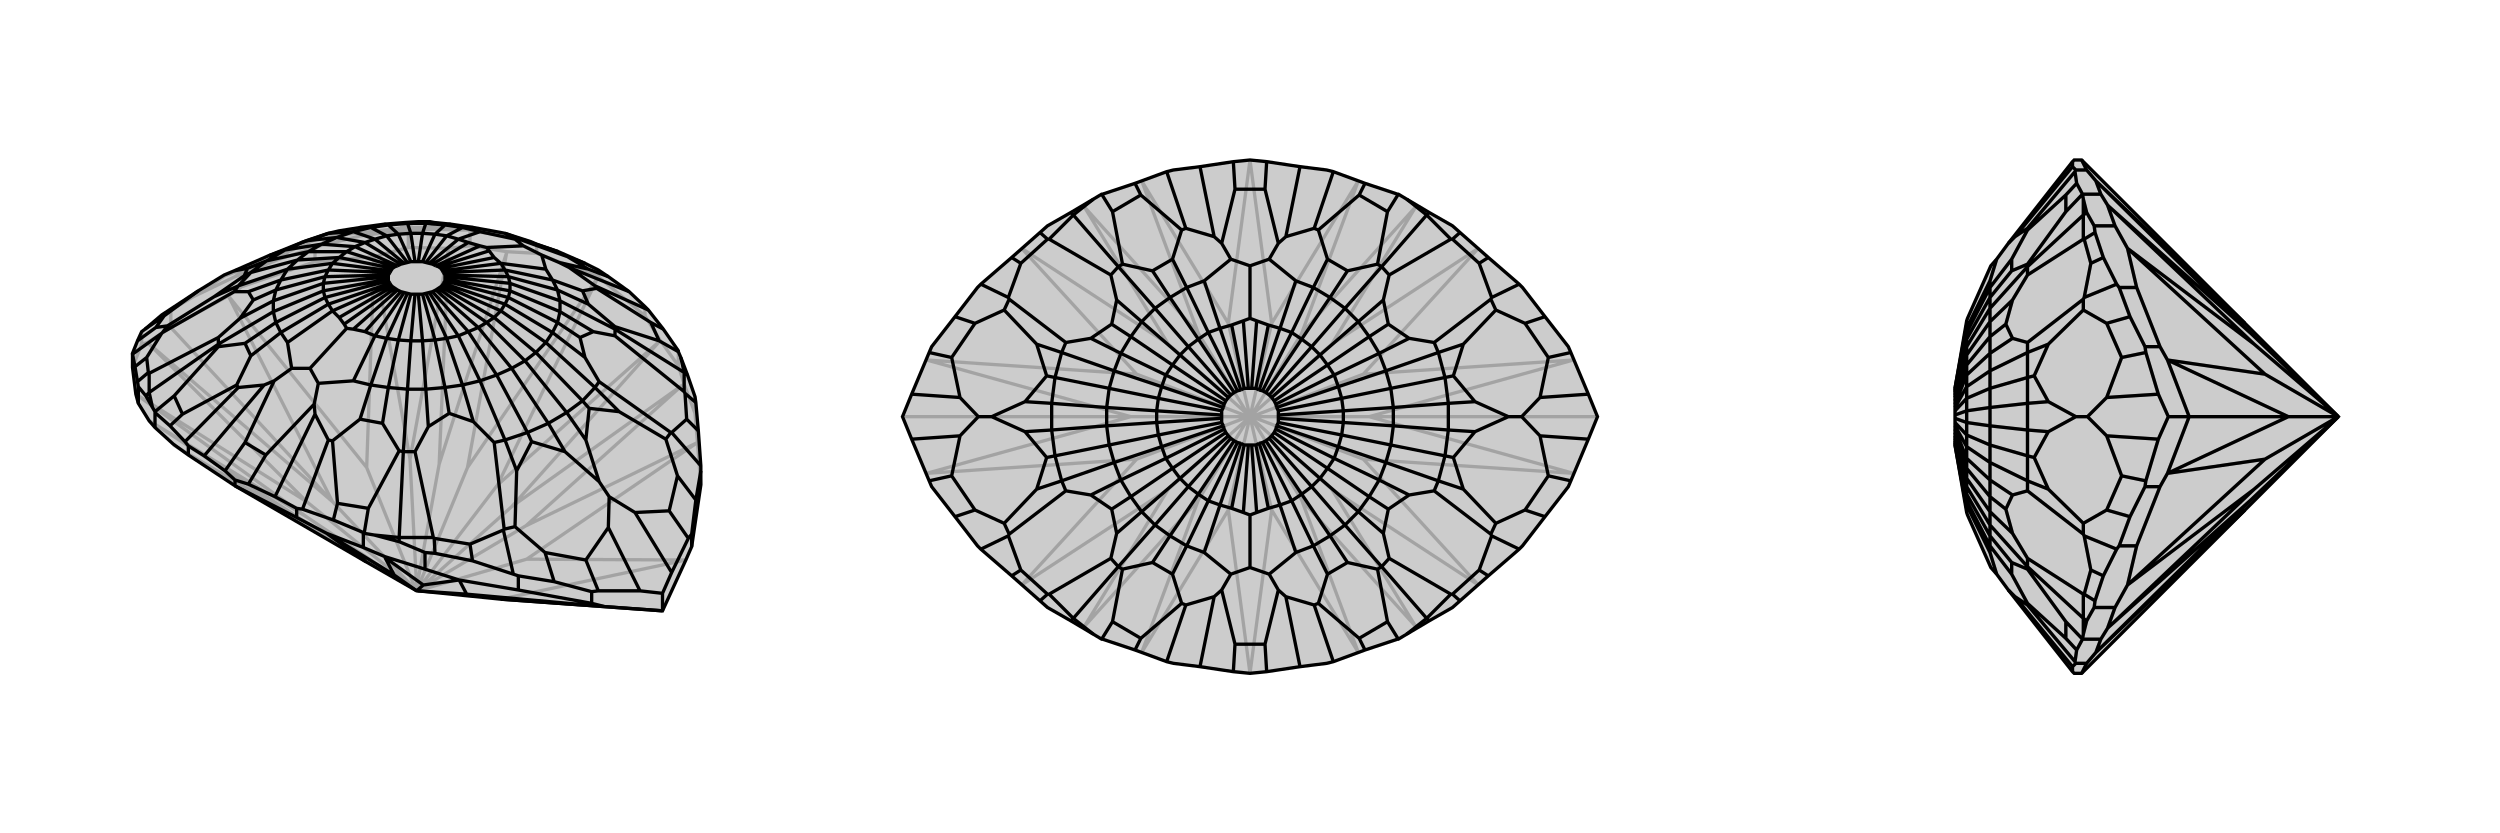
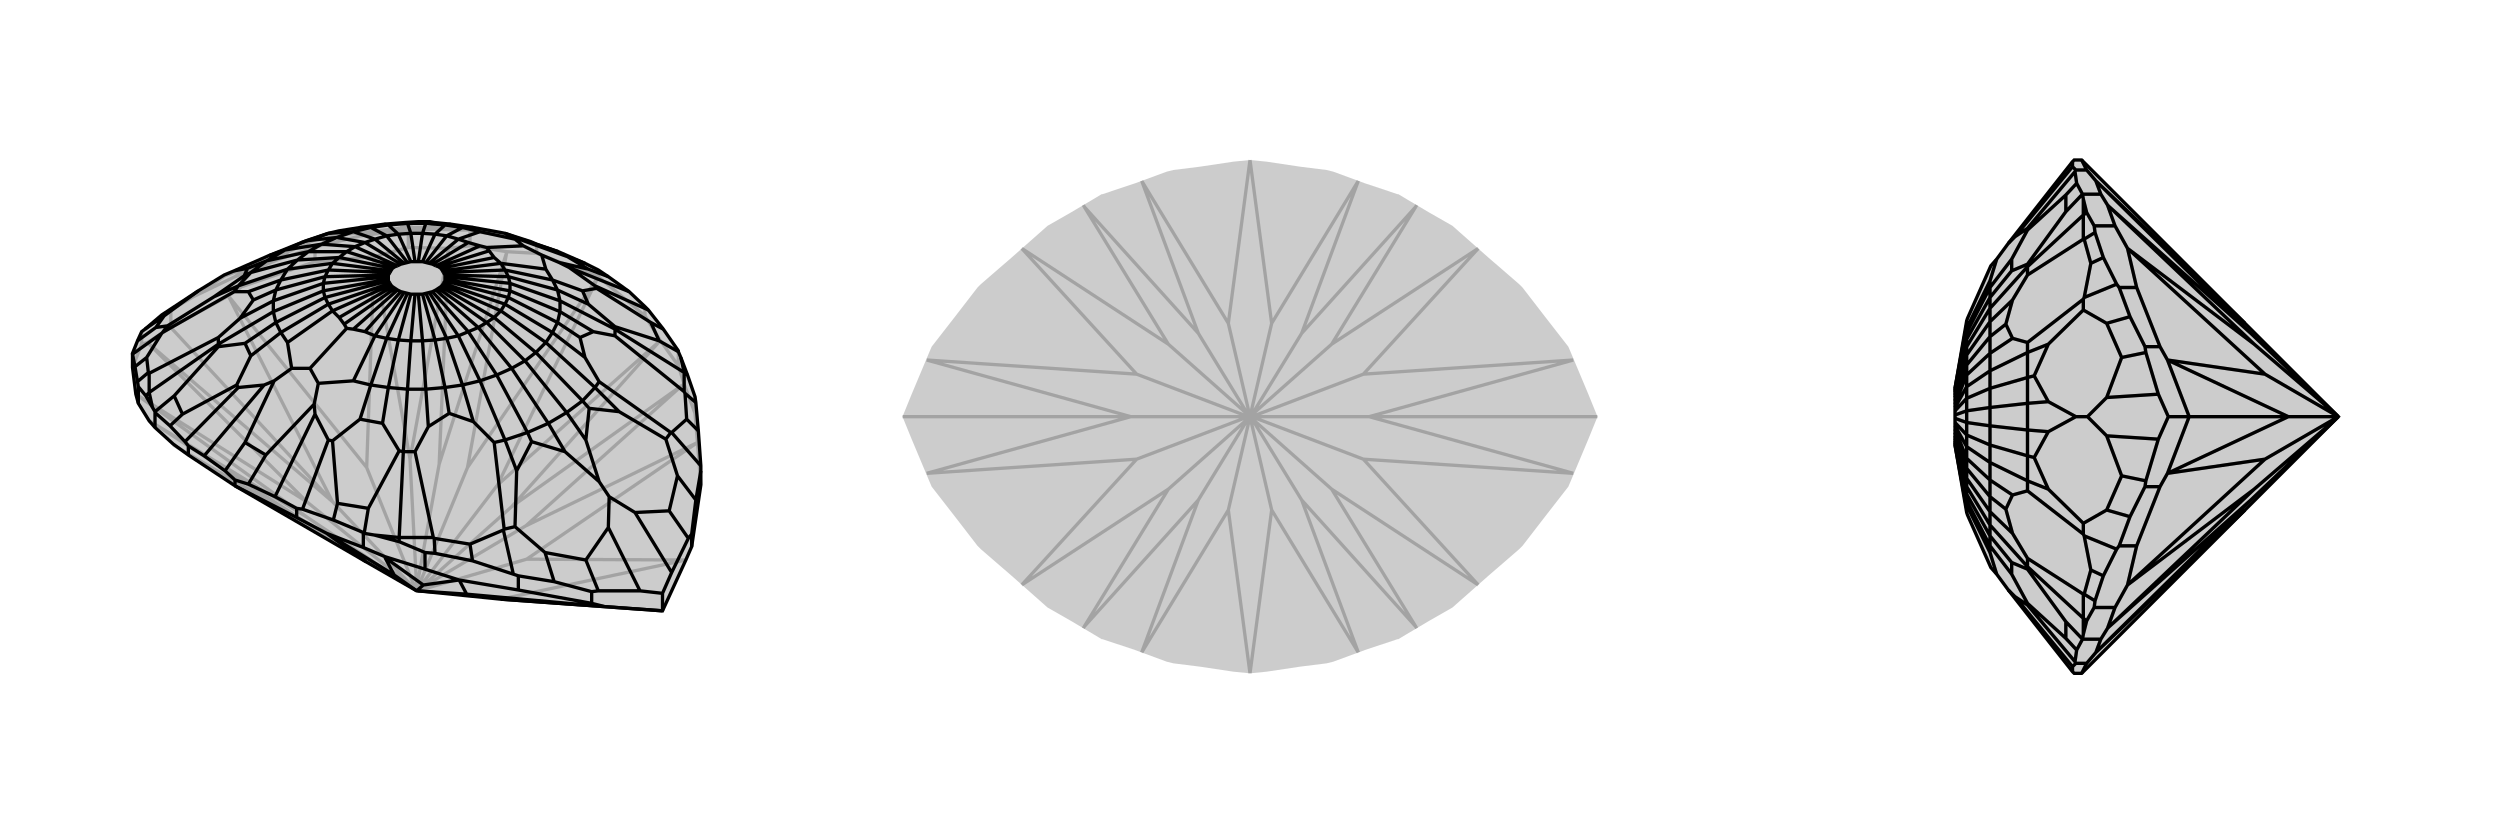
<svg xmlns="http://www.w3.org/2000/svg" viewBox="0 0 3000 1000">
  <g stroke="currentColor" stroke-width="4" fill="none" transform="translate(0 -41)">
    <path fill="currentColor" stroke="none" fill-opacity=".2" d="M439,715L282,624L282,624L226,587L208,574L186,554L179,546L166,525L163,514L159,482L159,465L165,450L170,439L174,436L194,419L238,390L269,371L281,366L322,348L362,332L380,326L394,321L407,318L432,314L461,310L486,308L502,307L516,307L521,308L541,310L568,314L601,320L606,321L637,331L644,334L670,343L702,357L718,365L730,373L755,391L774,409L778,413L796,436L814,462L814,463L817,470L825,491L834,517L835,524L838,558L841,600L841,606L841,623L830,697L823,713L795,774L601,760L501,750L500,750z" />
    <path stroke-opacity=".2" d="M718,373L718,365M774,420L774,409M644,345L644,334M814,480L814,462M564,336L564,318M834,537L834,517M490,338L490,318M378,355L378,338M170,454L170,439M290,385L290,370M205,434L205,413M500,750L597,623M500,750L561,602M500,750L497,748M500,750L503,748M500,750L500,746M500,750L499,749M403,694L208,575M774,420L718,373M774,420L792,449M597,623L792,450M597,623L718,373M718,373L644,345M644,345L608,343M561,602L608,344M561,602L718,373M718,373L718,373M499,749L368,643M501,750L632,712M499,749L440,602M499,749L399,643M208,575L386,680M208,574L208,575M814,480L792,449M814,480L821,502M792,450L614,649M792,449L792,450M564,336L608,343M564,336L538,339M608,344L527,598M608,343L608,344M163,514L369,662M179,546L181,547M834,537L821,502M834,537L837,572M837,572L631,672M821,502L819,503M490,338L538,339M490,338L449,349M449,349L492,592M538,339L538,341M159,482L170,454M170,454L177,452M163,514L368,643M177,452L368,643M837,572L841,623M837,572L632,712M823,713L632,712M449,349L378,355M378,355L290,385M290,385L274,396M449,349L440,602M274,396L440,602M177,452L205,434M177,452L399,643M823,713L601,760M274,396L205,434M274,396L399,643M205,434L399,643M497,748L386,680M497,748L369,662M386,680L181,547M369,662L181,547M503,748L614,649M503,748L631,672M614,649L819,503M631,672L819,503M500,746L527,598M500,746L492,592M527,598L538,341M492,592L538,341M205,413L194,419M205,413L232,397M232,397L282,373M232,397L270,372M290,370L335,352M290,370L282,373M282,373L297,362M378,338L384,336M378,338L335,352M335,352L346,343M384,336L433,324M384,336L396,324M433,324L478,318M433,324L436,320M490,318L521,316M490,318L478,318M478,318L479,315M521,316L551,317M521,316L521,314M395,324L382,327M521,314L480,314M551,317L563,317M551,317L521,314M521,314L516,307M564,318L600,323M564,318L563,317M563,317L558,315M600,323L637,331M600,323L595,321M558,315L521,308M558,315L595,321M595,321L601,320M396,324L395,324M396,324L436,320M436,320L479,315M479,315L480,314M395,324L407,318M480,314L502,307M270,372L269,371M270,372L297,362M297,362L346,343M346,343L382,327M382,327L380,326" />
    <path d="M439,715L282,624L282,624L226,587L208,574L186,554L179,546L166,525L163,514L159,482L159,465L165,450L170,439L174,436L194,419L238,390L269,371L281,366L322,348L362,332L380,326L394,321L407,318L432,314L461,310L486,308L502,307L516,307L521,308L541,310L568,314L601,320L606,321L637,331L644,334L670,343L702,357L718,365L730,373L755,391L774,409L778,413L796,436L814,462L814,463L817,470L825,491L834,517L835,524L838,558L841,600L841,606L841,623L830,697L823,713L795,774L601,760L501,750L500,750z" />
    <path d="M282,624L282,617M226,587L226,576M356,662L356,651M186,554L186,536M436,698L436,680M166,525L166,505M510,724L510,704M622,749L622,732M710,765L710,751M830,697L830,682M795,774L795,753M500,750L500,750M282,624L356,662M356,662L392,681M439,715L392,681M501,750L560,754M436,698L392,681M436,698L462,709M392,681L473,731M392,681L392,681M510,724L462,709M510,724L551,737M551,737L508,743M462,709L462,710M551,737L622,749M622,749L710,765M710,765L726,769M551,737L560,754M726,769L560,754M726,769L795,774M726,769L601,760M500,750L473,731M500,750L508,743M473,731L462,710M508,743L462,710M795,753L768,750M795,753L806,728M768,750L718,750M768,750L730,674M710,751L665,739M710,751L718,750M718,750L703,713M622,732L616,730M622,732L665,739M665,739L654,704M616,730L567,714M616,730L604,677M567,714L522,705M567,714L564,694M510,704L479,691M510,704L522,705M522,705L521,687M479,691L449,683M479,691L479,686M175,516L183,530M166,505L175,516M166,505L165,499M175,516L179,512M165,499L162,481M165,499L178,488M162,481L159,466M162,481L176,470M159,465L159,466M159,466L194,441M165,450L187,434M174,436L197,420M825,491L821,488M835,524L822,513M838,558L824,544M841,606L835,641M841,600L806,560M830,682L835,641M830,682L826,687M835,641L813,612M806,728L826,687M806,728L762,656M826,687L803,654M658,549L678,583M633,560L638,571M605,676L618,673M606,569L620,606M479,686L520,686M449,683L437,681M449,683L479,686M479,686L484,583M436,680L400,665M436,680L437,681M437,681L442,651M400,665L363,652M400,665L405,645M356,651L330,637M356,651L363,652M363,652L394,569M330,637L298,622M330,637L378,538M282,617L270,606M282,617L298,622M298,622L319,587M270,606L245,588M270,606L294,572M226,576L245,588M226,576L222,571M245,588L317,503M222,571L204,552M222,571L286,506M186,536L204,552M186,536L186,535M204,552L219,538M183,530L186,535M183,530L179,512M186,535L209,516M179,512L179,489M179,512L262,454M195,440L201,432M286,384L257,397M301,368L293,372M320,354L297,363M342,341L322,348M367,330L362,332M670,343L622,327M702,357L681,349M730,373L706,364M755,391L683,362M778,413L714,384M796,436L781,428M817,470L821,488M814,463L791,450M821,488L821,511M821,488L738,436M805,560L799,568M714,506L743,535M680,536L703,569M699,522L707,531M658,549L680,536M658,549L633,560M658,549L614,483M633,560L606,569M633,560L596,491M606,569L593,572M606,569L576,498M555,503L568,547M534,506L539,537M484,583L498,583M511,508L514,553M484,583L479,582M484,583L489,508M466,506L459,549M394,569L399,570M394,569L378,538M378,538L377,526M445,503L432,544M317,503L329,498M317,503L286,506M286,506L284,503M337,440L301,468M262,454L262,457M331,428L294,453M262,454L262,446M262,454L328,415M328,402L288,423M331,389L304,401M286,384L281,391M337,377L298,391M286,384L301,368M286,384L345,364M301,368L320,354M301,368L357,353M320,354L342,341M320,354L370,343M342,341L367,330M342,341L386,334M367,330L394,321M367,330L404,326M394,321L424,319M445,314L432,314M466,311L461,310M489,309L486,308M516,307L511,309M534,311L541,310M606,321L622,327M622,327L623,328M555,314L568,314M683,362L671,356M683,362L714,384M714,384L716,387M663,377L699,390M738,436L738,433M669,389L706,406M738,436L738,444M738,436L672,402M672,415L712,439M669,428L696,446M714,506L719,499M663,440L702,470M714,506L699,522M714,506L655,452M680,536L699,522M680,536L630,474M699,522L643,464M655,364L650,347M655,364L663,377M655,364L601,357M663,377L669,389M663,377L606,365M669,389L672,402M669,389L610,373M672,402L672,415M672,402L612,381M672,415L669,428M672,415L612,390M669,428L663,440M669,428L610,398M663,440L655,452M663,440L606,406M655,452L643,464M655,452L601,414M643,464L630,474M643,464L593,422M630,474L614,483M630,474L584,428M614,483L596,491M614,483L574,434M596,491L576,498M596,491L562,439M576,498L555,503M576,498L550,444M555,503L534,506M555,503L536,447M534,506L511,508M534,506L522,449M511,508L489,508M511,508L507,450M489,508L466,506M489,508L493,450M466,506L445,503M466,506L478,449M445,503L424,498M445,503L464,447M424,498L382,501M424,498L450,444M345,452L350,483M416,435L372,483M345,452L337,440M345,452L399,414M337,440L331,428M337,440L394,406M331,428L328,415M331,428L390,398M328,415L328,402M328,415L388,390M328,402L331,389M328,402L388,381M331,389L337,377M331,389L390,373M337,377L345,364M337,377L394,365M345,364L357,353M345,364L399,357M357,353L370,343M357,353L407,350M370,343L386,334M370,343L416,343M386,334L404,326M386,334L426,337M404,326L424,319M404,326L438,332M424,319L445,314M424,319L450,328M445,314L466,311M445,314L464,324M466,311L489,309M466,311L478,322M489,309L511,309M489,309L493,321M511,309L534,311M511,309L507,321M534,311L555,314M534,311L522,322M555,314L576,319M555,314L536,324M576,319L618,328M584,338L628,336M576,319L550,328M584,338L587,342M584,338L576,336M587,342L593,350M587,342L526,361M593,350L601,357M593,350L529,363M601,357L606,365M601,357L531,366M606,365L610,373M606,365L532,368M610,373L612,381M610,373L534,371M612,381L612,390M612,381L534,373M612,390L610,398M612,390L534,376M610,398L606,406M610,398L534,378M606,406L601,414M606,406L532,381M601,414L593,422M601,414L531,383M593,422L584,428M593,422L529,385M584,428L574,434M584,428L526,387M574,434L562,439M574,434L523,389M562,439L550,444M562,439L519,391M550,444L536,447M550,444L515,392M536,447L522,449M536,447L511,393M522,449L507,450M522,449L507,394M507,450L493,450M507,450L502,394M493,450L478,449M493,450L498,394M478,449L464,447M478,449L493,394M464,447L450,444M464,447L489,393M450,444L438,439M450,444L485,392M438,439L424,436M438,439L481,391M416,435L424,436M416,435L413,430M424,436L477,389M413,430L407,422M413,430L474,387M407,422L399,414M407,422L471,385M399,414L394,406M399,414L469,383M394,406L390,398M394,406L468,381M390,398L388,390M390,398L466,378M388,390L388,381M388,390L466,376M388,381L390,373M388,381L466,373M390,373L394,365M390,373L466,371M394,365L399,357M394,365L468,368M399,357L407,350M399,357L469,366M407,350L416,343M407,350L471,363M416,343L426,337M416,343L474,361M426,337L438,332M426,337L477,360M438,332L450,328M438,332L481,358M450,328L464,324M450,328L485,357M464,324L478,322M464,324L489,356M478,322L493,321M478,322L493,355M493,321L507,321M493,321L498,355M507,321L522,322M507,321L502,355M522,322L536,324M522,322L507,355M536,324L550,328M536,324L511,356M550,328L562,332M550,328L515,357M576,336L562,332M576,336L523,360M562,332L519,358M526,361L523,360M526,361L529,363M529,363L531,366M531,366L532,368M532,368L534,371M534,371L534,373M534,373L534,376M534,376L534,378M534,378L532,381M532,381L531,383M531,383L529,385M529,385L526,387M526,387L523,389M523,389L519,391M519,391L515,392M515,392L511,393M511,393L507,394M507,394L502,394M502,394L498,394M498,394L493,394M493,394L489,393M489,393L485,392M485,392L481,391M481,391L477,389M477,389L474,387M474,387L471,385M471,385L469,383M469,383L468,381M468,381L466,378M466,378L466,376M466,376L466,373M466,373L466,371M466,371L468,368M468,368L469,366M469,366L471,363M471,363L474,361M474,361L477,360M477,360L481,358M481,358L485,357M485,357L489,356M489,356L493,355M493,355L498,355M498,355L502,355M502,355L507,355M507,355L511,356M511,356L515,357M515,357L519,358M523,360L519,358M681,349L623,328M681,349L706,364M706,364L671,356M623,328L618,328M671,356L650,347M650,347L628,336M618,328L628,336M319,587L377,526M319,587L294,572M294,572L329,498M377,526L382,501M329,498L350,483M382,501L372,483M350,483L372,483M781,428L716,387M781,428L791,450M791,450L738,433M716,387L699,390M699,390L706,406M738,433L706,406M442,651L479,582M442,651L405,645M405,645L399,570M479,582L459,549M459,549L432,544M399,570L432,544M219,538L284,503M219,538L209,516M209,516L262,457M284,503L301,468M301,468L294,453M262,457L294,453M822,513L821,511M822,513L824,544M824,544L806,560M806,560L805,560M821,511L738,444M805,560L719,499M738,444L712,439M712,439L696,446M696,446L702,470M719,499L702,470M604,677L605,676M604,677L564,694M564,694L521,687M521,687L520,686M605,676L593,572M520,686L498,583M593,572L568,547M568,547L539,537M539,537L514,553M498,583L514,553M178,488L179,489M178,488L176,470M176,470L194,441M194,441L195,440M179,489L262,446M195,440L281,391M262,446L288,423M288,423L304,401M304,401L298,391M281,391L298,391M762,656L731,637M813,612L799,568M813,612L803,654M762,656L803,654M703,569L719,619M799,568L743,535M743,535L707,531M703,569L707,531M730,674L731,637M730,674L703,713M703,713L654,704M654,704L618,673M678,583L719,619M678,583L638,571M638,571L620,606M618,673L620,606M731,637L719,619M187,434L201,432M187,434L197,420M197,420L238,390M201,432L257,397M257,397L293,372M293,372L297,363M297,363L281,366" />
  </g>
  <g stroke="currentColor" stroke-width="4" fill="none" transform="translate(1000 0)">
    <path fill="currentColor" stroke="none" fill-opacity=".2" d="M906,527L885,577L882,584L854,620L827,655L823,659L786,691L752,721L743,729L715,745L688,761L678,767L677,767L638,780L600,794L592,796L560,800L520,806L500,808L480,806L440,800L408,796L400,794L362,780L323,767L322,767L312,761L285,745L257,729L248,721L214,691L177,659L173,655L146,620L118,584L115,577L94,527L83,500L94,473L115,423L118,416L146,380L173,345L177,341L214,309L248,279L257,271L285,255L312,239L322,233L323,233L362,220L400,206L408,204L440,200L480,194L500,192L520,194L560,200L592,204L600,206L638,220L677,233L678,233L688,239L715,255L743,271L752,279L786,309L823,341L827,345L854,380L882,416L885,423L906,473L917,500z" />
    <path stroke-opacity=".2" d="M500,500L474,612M500,500L526,612M500,500L526,388M500,500L474,388M500,500L498,502M500,500L502,502M500,500L502,498M500,500L502,500M500,500L498,498M500,500L498,500M474,612L370,783M474,612L500,808M526,612L630,783M526,612L500,808M500,808L500,808M526,388L630,217M526,388L500,192M474,388L370,217M474,388L500,192M500,192L500,192M498,500L364,551M502,500L636,551M502,500L636,449M502,500L643,500M498,500L364,449M498,500L357,500M370,783L438,600M370,783L370,783M630,783L562,600M630,783L630,783M630,217L562,400M630,217L630,217M370,217L438,400M370,217L370,217M226,702L402,587M300,754L301,752M774,702L598,587M700,754L699,752M774,298L598,413M700,246L699,248M226,298L402,413M300,246L301,248M226,702L364,551M112,568L364,551M774,702L636,551M888,568L636,551M774,298L636,449M888,432L636,449M226,298L364,449M112,432L364,449M112,568L357,500M888,568L643,500M888,432L643,500M917,500L643,500M112,432L357,500M83,500L357,500M498,502L438,600M498,502L402,587M438,600L301,752M402,587L301,752M502,502L562,600M502,502L598,587M562,600L699,752M598,587L699,752M502,498L562,400M502,498L598,413M562,400L699,248M598,413L699,248M498,498L438,400M498,498L402,413M438,400L301,248M402,413L301,248" />
-     <path d="M906,527L885,577L882,584L854,620L827,655L823,659L786,691L752,721L743,729L715,745L688,761L678,767L677,767L638,780L600,794L592,796L560,800L520,806L500,808L480,806L440,800L408,796L400,794L362,780L323,767L322,767L312,761L285,745L257,729L248,721L214,691L177,659L173,655L146,620L118,584L115,577L94,527L83,500L94,473L115,423L118,416L146,380L173,345L177,341L214,309L248,279L257,271L285,255L312,239L322,233L323,233L362,220L400,206L408,204L440,200L480,194L500,192L520,194L560,200L592,204L600,206L638,220L677,233L678,233L688,239L715,255L743,271L752,279L786,309L823,341L827,345L854,380L882,416L885,423L906,473L917,500z" />
-     <path d="M906,527L848,523M885,577L858,571M854,620L830,612M823,659L790,643M786,691L775,684M752,721L743,713M715,745L712,742M285,745L288,742M248,721L257,713M214,691L225,684M177,659L210,643M146,620L170,612M115,577L142,571M94,527L152,523M94,473L152,477M115,423L142,429M146,380L170,388M177,341L210,357M214,309L225,316M248,279L257,287M285,255L288,258M715,255L712,258M752,279L743,287M786,309L775,316M823,341L790,357M854,380L830,388M906,473L848,477M885,423L858,429M738,516L770,518M734,547L744,549M789,641L795,628M726,577L756,587M712,742L741,713M688,761L712,742M712,742L658,680M678,767L665,746M638,780L631,766M600,794L577,726M560,800L543,716M520,806L518,773M480,806L482,773M440,800L457,716M400,794L423,726M362,780L369,766M312,761L288,742M322,767L335,746M288,742L259,713M288,742L342,680M211,641L205,628M274,577L244,587M266,547L256,549M262,516L230,518M262,484L230,482M266,453L256,451M211,359L205,372M274,423L244,413M288,258L259,287M312,239L288,258M288,258L342,320M322,233L335,254M362,220L369,234M400,206L423,274M440,200L457,284M480,194L482,227M520,194L518,227M560,200L543,284M600,206L577,274M638,220L631,234M688,239L712,258M678,233L665,254M712,258L741,287M712,258L658,320M789,359L795,372M726,423L756,413M738,484L770,482M734,453L744,451M738,516L738,484M738,516L734,547M738,516L672,511M734,547L726,577M734,547L669,534M726,577L721,589M726,577L663,555M655,576L691,594M643,596L666,611M658,680L667,670M630,614L660,640M658,680L653,683M658,680L614,630M596,643L617,675M577,726L582,724M577,726L543,716M543,716L534,708M576,655L593,689M457,716L466,708M457,716L423,726M423,726L418,724M424,655L407,689M342,680L347,683M404,643L383,675M342,680L333,670M342,680L386,630M370,614L340,640M357,596L334,611M274,577L279,589M345,576L309,594M274,577L266,547M274,577L337,555M266,547L262,516M266,547L331,534M262,516L262,484M262,516L328,511M262,484L266,453M262,484L328,489M266,453L274,423M266,453L331,466M274,423L279,411M274,423L337,445M345,424L309,406M357,404L334,389M342,320L333,330M370,386L340,360M342,320L347,317M342,320L386,370M404,357L383,325M423,274L418,276M423,274L457,284M457,284L466,292M424,345L407,311M543,284L534,292M543,284L577,274M577,274L582,276M576,345L593,311M658,320L653,317M596,357L617,325M658,320L667,330M658,320L614,370M630,386L660,360M643,404L666,389M726,423L721,411M655,424L691,406M726,423L734,453M726,423L663,445M738,484L734,453M738,484L672,489M734,453L669,466M555,337L523,311M555,337L576,345M555,337L536,394M576,345L596,357M576,345L550,399M596,357L614,370M596,357L562,407M614,370L630,386M614,370L574,416M630,386L643,404M630,386L584,426M643,404L655,424M643,404L593,438M655,424L663,445M655,424L601,450M663,445L669,466M663,445L606,464M669,466L672,489M669,466L610,478M672,489L672,511M672,489L612,493M672,511L669,534M672,511L612,507M669,534L663,555M669,534L610,522M663,555L655,576M663,555L606,536M655,576L643,596M655,576L601,550M643,596L630,614M643,596L593,562M630,614L614,630M630,614L584,574M614,630L596,643M614,630L574,584M596,643L576,655M596,643L562,593M576,655L555,663M576,655L550,601M555,663L523,689M555,663L536,606M445,663L477,689M500,618L500,681M445,663L424,655M445,663L464,606M424,655L404,643M424,655L450,601M404,643L386,630M404,643L438,593M386,630L370,614M386,630L426,584M370,614L357,596M370,614L416,574M357,596L345,576M357,596L407,562M345,576L337,555M345,576L399,550M337,555L331,534M337,555L394,536M331,534L328,511M331,534L390,522M328,511L328,489M328,511L388,507M328,489L331,466M328,489L388,493M331,466L337,445M331,466L390,478M337,445L345,424M337,445L394,464M345,424L357,404M345,424L399,450M357,404L370,386M357,404L407,438M370,386L386,370M370,386L416,426M386,370L404,357M386,370L426,416M404,357L424,345M404,357L438,407M424,345L445,337M424,345L450,399M445,337L477,311M500,382L500,319M445,337L464,394M500,382L508,385M500,382L492,385M508,385L522,390M508,385L502,466M522,390L536,394M522,390L507,466M536,394L550,399M536,394L511,468M550,399L562,407M550,399L515,469M562,407L574,416M562,407L519,471M574,416L584,426M574,416L523,474M584,426L593,438M584,426L526,477M593,438L601,450M593,438L529,481M601,450L606,464M601,450L531,485M606,464L610,478M606,464L532,489M610,478L612,493M610,478L534,493M612,493L612,507M612,493L534,498M612,507L610,522M612,507L534,502M610,522L606,536M610,522L534,507M606,536L601,550M606,536L532,511M601,550L593,562M601,550L531,515M593,562L584,574M593,562L529,519M584,574L574,584M584,574L526,523M574,584L562,593M574,584L523,526M562,593L550,601M562,593L519,529M550,601L536,606M550,601L515,531M536,606L522,610M536,606L511,532M522,610L508,615M522,610L507,534M500,618L508,615M500,618L492,615M508,615L502,534M492,615L478,610M492,615L498,534M478,610L464,606M478,610L493,534M464,606L450,601M464,606L489,532M450,601L438,593M450,601L485,531M438,593L426,584M438,593L481,529M426,584L416,574M426,584L477,526M416,574L407,562M416,574L474,523M407,562L399,550M407,562L471,519M399,550L394,536M399,550L469,515M394,536L390,522M394,536L468,511M390,522L388,507M390,522L466,507M388,507L388,493M388,507L466,502M388,493L390,478M388,493L466,498M390,478L394,464M390,478L466,493M394,464L399,450M394,464L468,489M399,450L407,438M399,450L469,485M407,438L416,426M407,438L471,481M416,426L426,416M416,426L474,477M426,416L438,407M426,416L477,474M438,407L450,399M438,407L481,471M450,399L464,394M450,399L485,469M464,394L478,390M464,394L489,468M492,385L478,390M492,385L498,466M478,390L493,466M502,466L498,466M502,466L507,466M507,466L511,468M511,468L515,469M515,469L519,471M519,471L523,474M523,474L526,477M526,477L529,481M529,481L531,485M531,485L532,489M532,489L534,493M534,493L534,498M534,498L534,502M534,502L534,507M534,507L532,511M532,511L531,515M531,515L529,519M529,519L526,523M526,523L523,526M523,526L519,529M519,529L515,531M515,531L511,532M511,532L507,534M507,534L502,534M502,534L498,534M498,534L493,534M493,534L489,532M489,532L485,531M485,531L481,529M481,529L477,526M477,526L474,523M474,523L471,519M471,519L469,515M469,515L468,511M468,511L466,507M466,507L466,502M466,502L466,498M466,498L466,493M466,493L468,489M468,489L469,485M469,485L471,481M471,481L474,477M474,477L477,474M477,474L481,471M481,471L485,469M485,469L489,468M489,468L493,466M498,466L493,466M482,227L466,292M482,227L518,227M518,227L534,292M466,292L477,311M534,292L523,311M523,311L500,319M477,311L500,319M518,773L534,708M518,773L482,773M482,773L466,708M534,708L523,689M466,708L477,689M523,689L500,681M477,689L500,681M335,254L347,317M335,254L369,234M369,234L418,276M347,317L383,325M383,325L407,311M418,276L407,311M631,234L582,276M631,234L665,254M665,254L653,317M582,276L593,311M593,311L617,325M653,317L617,325M665,746L653,683M665,746L631,766M631,766L582,724M653,683L617,675M617,675L593,689M582,724L593,689M369,766L418,724M369,766L335,746M335,746L347,683M418,724L407,689M407,689L383,675M347,683L383,675M210,357L211,359M210,357L225,316M225,316L257,287M257,287L259,287M211,359L279,411M259,287L333,330M279,411L309,406M309,406L334,389M334,389L340,360M333,330L340,360M743,287L741,287M743,287L775,316M775,316L790,357M790,357L789,359M741,287L667,330M789,359L721,411M667,330L660,360M660,360L666,389M666,389L691,406M721,411L691,406M790,643L789,641M790,643L775,684M775,684L743,713M743,713L741,713M789,641L721,589M741,713L667,670M721,589L691,594M691,594L666,611M666,611L660,640M667,670L660,640M257,713L259,713M257,713L225,684M225,684L210,643M210,643L211,641M259,713L333,670M211,641L279,589M333,670L340,640M340,640L334,611M334,611L309,594M279,589L309,594M152,477L174,500M152,477L142,429M142,429L170,388M170,388L205,372M230,482L190,500M230,482L256,451M256,451L244,413M205,372L244,413M848,477L826,500M830,388L795,372M830,388L858,429M848,477L858,429M770,482L810,500M795,372L756,413M756,413L744,451M770,482L744,451M848,523L826,500M848,523L858,571M858,571L830,612M830,612L795,628M770,518L810,500M770,518L744,549M744,549L756,587M795,628L756,587M826,500L810,500M170,612L205,628M170,612L142,571M142,571L152,523M152,523L174,500M205,628L244,587M244,587L256,549M256,549L230,518M230,518L190,500M174,500L190,500" />
  </g>
  <g stroke="currentColor" stroke-width="4" fill="none" transform="translate(2000 0)">
    <path fill="currentColor" stroke="none" fill-opacity=".2" d="M694,612L498,808L498,808L489,808L487,806L461,773L410,708L396,689L389,681L361,618L360,615L346,534L346,534L346,532L346,531L346,529L346,526L346,523L346,519L346,515L346,511L346,507L346,502L346,498L346,493L346,489L346,485L346,481L346,477L346,474L346,471L346,469L346,468L346,466L346,466L360,385L361,382L389,319L396,311L410,292L461,227L487,194L489,192L498,192L498,192L694,388L806,500z" />
    <path stroke-opacity=".2" d="M504,796L491,796M504,204L491,204M521,767L499,767M521,233L499,233M538,729L513,729M538,271L513,271M564,655L543,655M564,345L543,345M592,584L574,584M592,416L574,416M627,500L602,500M806,500L804,502M806,500L804,498M806,500L806,500M504,796L498,808M504,796L515,783M694,612L515,783M498,192L504,204M504,204L515,217M694,388L515,217M806,500L718,551M806,500L718,449M806,500L746,500M521,767L515,783M521,767L529,754M515,783L701,600M515,783L515,783M521,233L515,217M521,233L529,246M515,217L701,400M515,217L515,217M538,729L529,754M538,729L553,702M553,702L705,587M529,754L531,752M538,271L529,246M538,271L553,298M553,298L705,413M529,246L531,248M553,702L564,655M564,655L592,584M592,584L601,568M553,702L718,551M601,568L718,551M553,298L564,345M564,345L592,416M592,416L601,432M553,298L718,449M601,432L718,449M601,568L627,500M601,568L746,500M601,432L627,500M601,432L746,500M627,500L746,500M804,502L701,600M804,502L705,587M701,600L531,752M705,587L531,752M804,498L701,400M804,498L705,413M701,400L531,248M705,413L531,248M504,745L500,761M513,729L504,745M513,729L514,721M504,745L500,742M514,721L524,691M514,721L501,713M524,691L540,659M524,691L509,684M543,655L540,659M543,655L556,620M540,659L501,643M574,584L556,620M574,584L575,577M556,620L528,612M575,577L590,527M575,577L546,571M602,500L590,527M602,500L590,473M590,527L528,523M590,473L575,423M590,473L528,477M574,416L556,380M574,416L575,423M575,423L546,429M543,345L540,341M543,345L556,380M556,380L528,388M540,341L524,309M540,341L501,357M524,309L514,279M524,309L509,316M513,271L504,255M513,271L514,279M514,279L501,287M504,255L500,239M504,255L500,258M487,806L487,800M491,796L487,800M491,796L490,794M487,800L418,716M490,794L492,780M490,794L433,726M499,767L492,780M499,767L499,767M492,780L479,766M500,761L499,767M500,761L500,742M499,767L479,746M500,742L500,713M500,742L433,680M500,641L500,628M433,577L458,587M433,547L441,549M433,516L458,518M433,484L458,482M433,453L441,451M500,359L500,372M433,423L458,413M500,258L500,287M500,239L499,233M500,239L500,258M500,258L433,320M499,233L492,220M499,233L499,233M499,233L479,254M492,220L490,206M492,220L479,234M491,204L487,200M491,204L490,206M490,206L433,274M487,200L487,194M487,200L418,284M418,716L410,708M418,716L433,726M433,726L433,724M388,655L414,689M433,680L433,683M388,643L414,675M433,680L433,670M433,680L388,630M388,614L415,640M388,596L407,611M433,577L433,589M388,576L415,594M433,577L433,547M433,577L388,555M433,547L433,516M433,547L388,534M433,516L433,484M433,516L388,511M433,484L433,453M433,484L388,489M433,453L433,423M433,453L388,466M433,423L433,411M433,423L388,445M388,424L415,406M388,404L407,389M433,320L433,330M388,386L415,360M433,320L433,317M433,320L388,370M388,357L414,325M433,274L433,276M433,274L418,284M418,284L410,292M388,345L414,311M388,663L396,689M388,663L388,655M388,663L360,606M388,655L388,643M388,655L360,601M388,643L388,630M388,643L360,593M388,630L388,614M388,630L360,584M388,614L388,596M388,614L360,574M388,596L388,576M388,596L360,562M388,576L388,555M388,576L360,550M388,555L388,534M388,555L360,536M388,534L388,511M388,534L360,522M388,511L388,489M388,511L360,507M388,489L388,466M388,489L360,493M388,466L388,445M388,466L360,478M388,445L388,424M388,445L360,464M388,424L388,404M388,424L360,450M388,404L388,386M388,404L360,438M388,386L388,370M388,386L360,426M388,370L388,357M388,370L360,416M388,357L388,345M388,357L360,407M388,345L388,337M388,345L360,399M388,337L396,311M388,337L360,394M360,615L360,610M360,610L360,606M360,610L346,534M360,606L360,601M360,606L346,532M360,601L360,593M360,601L346,531M360,593L360,584M360,593L346,529M360,584L360,574M360,584L346,526M360,574L360,562M360,574L346,523M360,562L360,550M360,562L346,519M360,550L360,536M360,550L346,515M360,536L360,522M360,536L346,511M360,522L360,507M360,522L346,507M360,507L360,493M360,507L346,502M360,493L360,478M360,493L346,498M360,478L360,464M360,478L346,493M360,464L360,450M360,464L346,489M360,450L360,438M360,450L346,485M360,438L360,426M360,438L346,481M360,426L360,416M360,426L346,477M360,416L360,407M360,416L346,474M360,407L360,399M360,407L346,471M360,399L360,394M360,399L346,469M360,394L360,390M360,394L346,468M360,385L360,390M360,390L346,466M479,254L433,317M479,254L479,234M479,234L433,276M433,317L414,325M414,325L414,311M433,276L414,311M479,766L433,724M479,766L479,746M479,746L433,683M433,724L414,689M414,689L414,675M433,683L414,675M501,357L500,359M501,357L509,316M509,316L501,287M501,287L500,287M500,359L433,411M500,287L433,330M433,411L415,406M415,406L407,389M407,389L415,360M433,330L415,360M501,713L500,713M501,713L509,684M509,684L501,643M501,643L500,641M500,713L433,670M500,641L433,589M433,670L415,640M415,640L407,611M407,611L415,594M433,589L415,594M528,477L505,500M528,477L546,429M546,429L528,388M528,388L500,372M458,482L491,500M458,482L441,451M441,451L458,413M500,372L458,413M528,612L500,628M528,612L546,571M546,571L528,523M528,523L505,500M500,628L458,587M458,587L441,549M441,549L458,518M458,518L491,500M505,500L491,500" />
    <path d="M694,612L498,808L498,808L489,808L487,806L461,773L410,708L396,689L389,681L361,618L360,615L346,534L346,534L346,532L346,531L346,529L346,526L346,523L346,519L346,515L346,511L346,507L346,502L346,498L346,493L346,489L346,485L346,481L346,477L346,474L346,471L346,469L346,468L346,466L346,466L360,385L361,382L389,319L396,311L410,292L461,227L487,194L489,192L498,192L498,192L694,388L806,500z" />
    <path d="M504,796L491,796M504,204L491,204M521,767L499,767M521,233L499,233M538,729L513,729M538,271L513,271M564,655L543,655M564,345L543,345M592,584L574,584M592,416L574,416M627,500L602,500M806,500L804,502M806,500L804,498M806,500L806,500M498,808L504,796M504,796L515,783M694,612L515,783M504,204L498,192M504,204L515,217M694,388L515,217M806,500L718,551M806,500L718,449M806,500L746,500M521,767L515,783M521,767L529,754M515,783L701,600M515,783L515,783M521,233L515,217M521,233L529,246M515,217L701,400M515,217L515,217M538,729L529,754M538,729L553,702M553,702L705,587M529,754L531,752M538,271L529,246M538,271L553,298M553,298L705,413M529,246L531,248M553,702L564,655M564,655L592,584M592,584L601,568M553,702L718,551M601,568L718,551M553,298L564,345M564,345L592,416M592,416L601,432M553,298L718,449M601,432L718,449M601,568L627,500M601,568L746,500M601,432L627,500M601,432L746,500M627,500L746,500M804,502L701,600M804,502L705,587M701,600L531,752M705,587L531,752M804,498L701,400M804,498L705,413M701,400L531,248M705,413L531,248M602,500L590,527M602,500L590,473M590,527L575,577M590,527L528,523M574,584L556,620M574,584L575,577M575,577L546,571M543,655L540,659M543,655L556,620M556,620L528,612M540,659L524,691M540,659L501,643M524,691L514,721M524,691L509,684M513,729L504,745M513,729L514,721M514,721L501,713M504,745L500,761M504,745L500,742M504,255L500,239M513,271L504,255M513,271L514,279M504,255L500,258M514,279L524,309M514,279L501,287M524,309L540,341M524,309L509,316M543,345L540,341M543,345L556,380M540,341L501,357M574,416L556,380M574,416L575,423M556,380L528,388M590,473L575,423M590,473L528,477M575,423L546,429M433,516L458,518M433,547L441,549M500,641L500,628M433,577L458,587M500,742L500,713M500,761L499,767M500,761L500,742M500,742L433,680M499,767L492,780M499,767L499,767M499,767L479,746M492,780L490,794M492,780L479,766M491,796L487,800M491,796L490,794M490,794L433,726M487,800L487,806M487,800L418,716M487,194L487,200M491,204L487,200M491,204L490,206M487,200L418,284M490,206L492,220M490,206L433,274M499,233L492,220M499,233L499,233M492,220L479,234M500,239L499,233M500,239L500,258M499,233L479,254M500,258L500,287M500,258L433,320M500,359L500,372M433,423L458,413M433,484L458,482M433,453L441,451M433,516L433,484M433,516L433,547M433,516L388,511M433,547L433,577M433,547L388,534M433,577L433,589M433,577L388,555M388,576L415,594M388,596L407,611M433,680L433,670M388,614L415,640M433,680L433,683M433,680L388,630M388,643L414,675M433,726L433,724M433,726L418,716M418,716L410,708M388,655L414,689M418,284L410,292M418,284L433,274M433,274L433,276M388,345L414,311M433,320L433,317M388,357L414,325M433,320L433,330M433,320L388,370M388,386L415,360M388,404L407,389M433,423L433,411M388,424L415,406M433,423L433,453M433,423L388,445M433,484L433,453M433,484L388,489M433,453L388,466M388,337L396,311M388,337L388,345M388,337L360,394M388,345L388,357M388,345L360,399M388,357L388,370M388,357L360,407M388,370L388,386M388,370L360,416M388,386L388,404M388,386L360,426M388,404L388,424M388,404L360,438M388,424L388,445M388,424L360,450M388,445L388,466M388,445L360,464M388,466L388,489M388,466L360,478M388,489L388,511M388,489L360,493M388,511L388,534M388,511L360,507M388,534L388,555M388,534L360,522M388,555L388,576M388,555L360,536M388,576L388,596M388,576L360,550M388,596L388,614M388,596L360,562M388,614L388,630M388,614L360,574M388,630L388,643M388,630L360,584M388,643L388,655M388,643L360,593M388,655L388,663M388,655L360,601M388,663L396,689M388,663L360,606M360,385L360,390M360,390L360,394M360,390L346,466M360,394L360,399M360,394L346,468M360,399L360,407M360,399L346,469M360,407L360,416M360,407L346,471M360,416L360,426M360,416L346,474M360,426L360,438M360,426L346,477M360,438L360,450M360,438L346,481M360,450L360,464M360,450L346,485M360,464L360,478M360,464L346,489M360,478L360,493M360,478L346,493M360,493L360,507M360,493L346,498M360,507L360,522M360,507L346,502M360,522L360,536M360,522L346,507M360,536L360,550M360,536L346,511M360,550L360,562M360,550L346,515M360,562L360,574M360,562L346,519M360,574L360,584M360,574L346,523M360,584L360,593M360,584L346,526M360,593L360,601M360,593L346,529M360,601L360,606M360,601L346,531M360,606L360,610M360,606L346,532M360,610L360,615M360,610L346,534M479,234L433,276M479,234L479,254M479,254L433,317M433,276L414,311M414,311L414,325M433,317L414,325M479,746L433,683M479,746L479,766M479,766L433,724M433,683L414,675M414,675L414,689M433,724L414,689M501,287L500,287M501,287L509,316M509,316L501,357M501,357L500,359M500,287L433,330M500,359L433,411M433,330L415,360M415,360L407,389M407,389L415,406M433,411L415,406M501,643L500,641M501,643L509,684M509,684L501,713M501,713L500,713M500,641L433,589M500,713L433,670M433,589L415,594M415,594L407,611M407,611L415,640M433,670L415,640M528,477L505,500M528,388L500,372M528,388L546,429M528,477L546,429M458,482L491,500M500,372L458,413M458,413L441,451M458,482L441,451M528,523L505,500M528,523L546,571M546,571L528,612M528,612L500,628M458,518L491,500M458,518L441,549M441,549L458,587M500,628L458,587M505,500L491,500" />
  </g>
</svg>